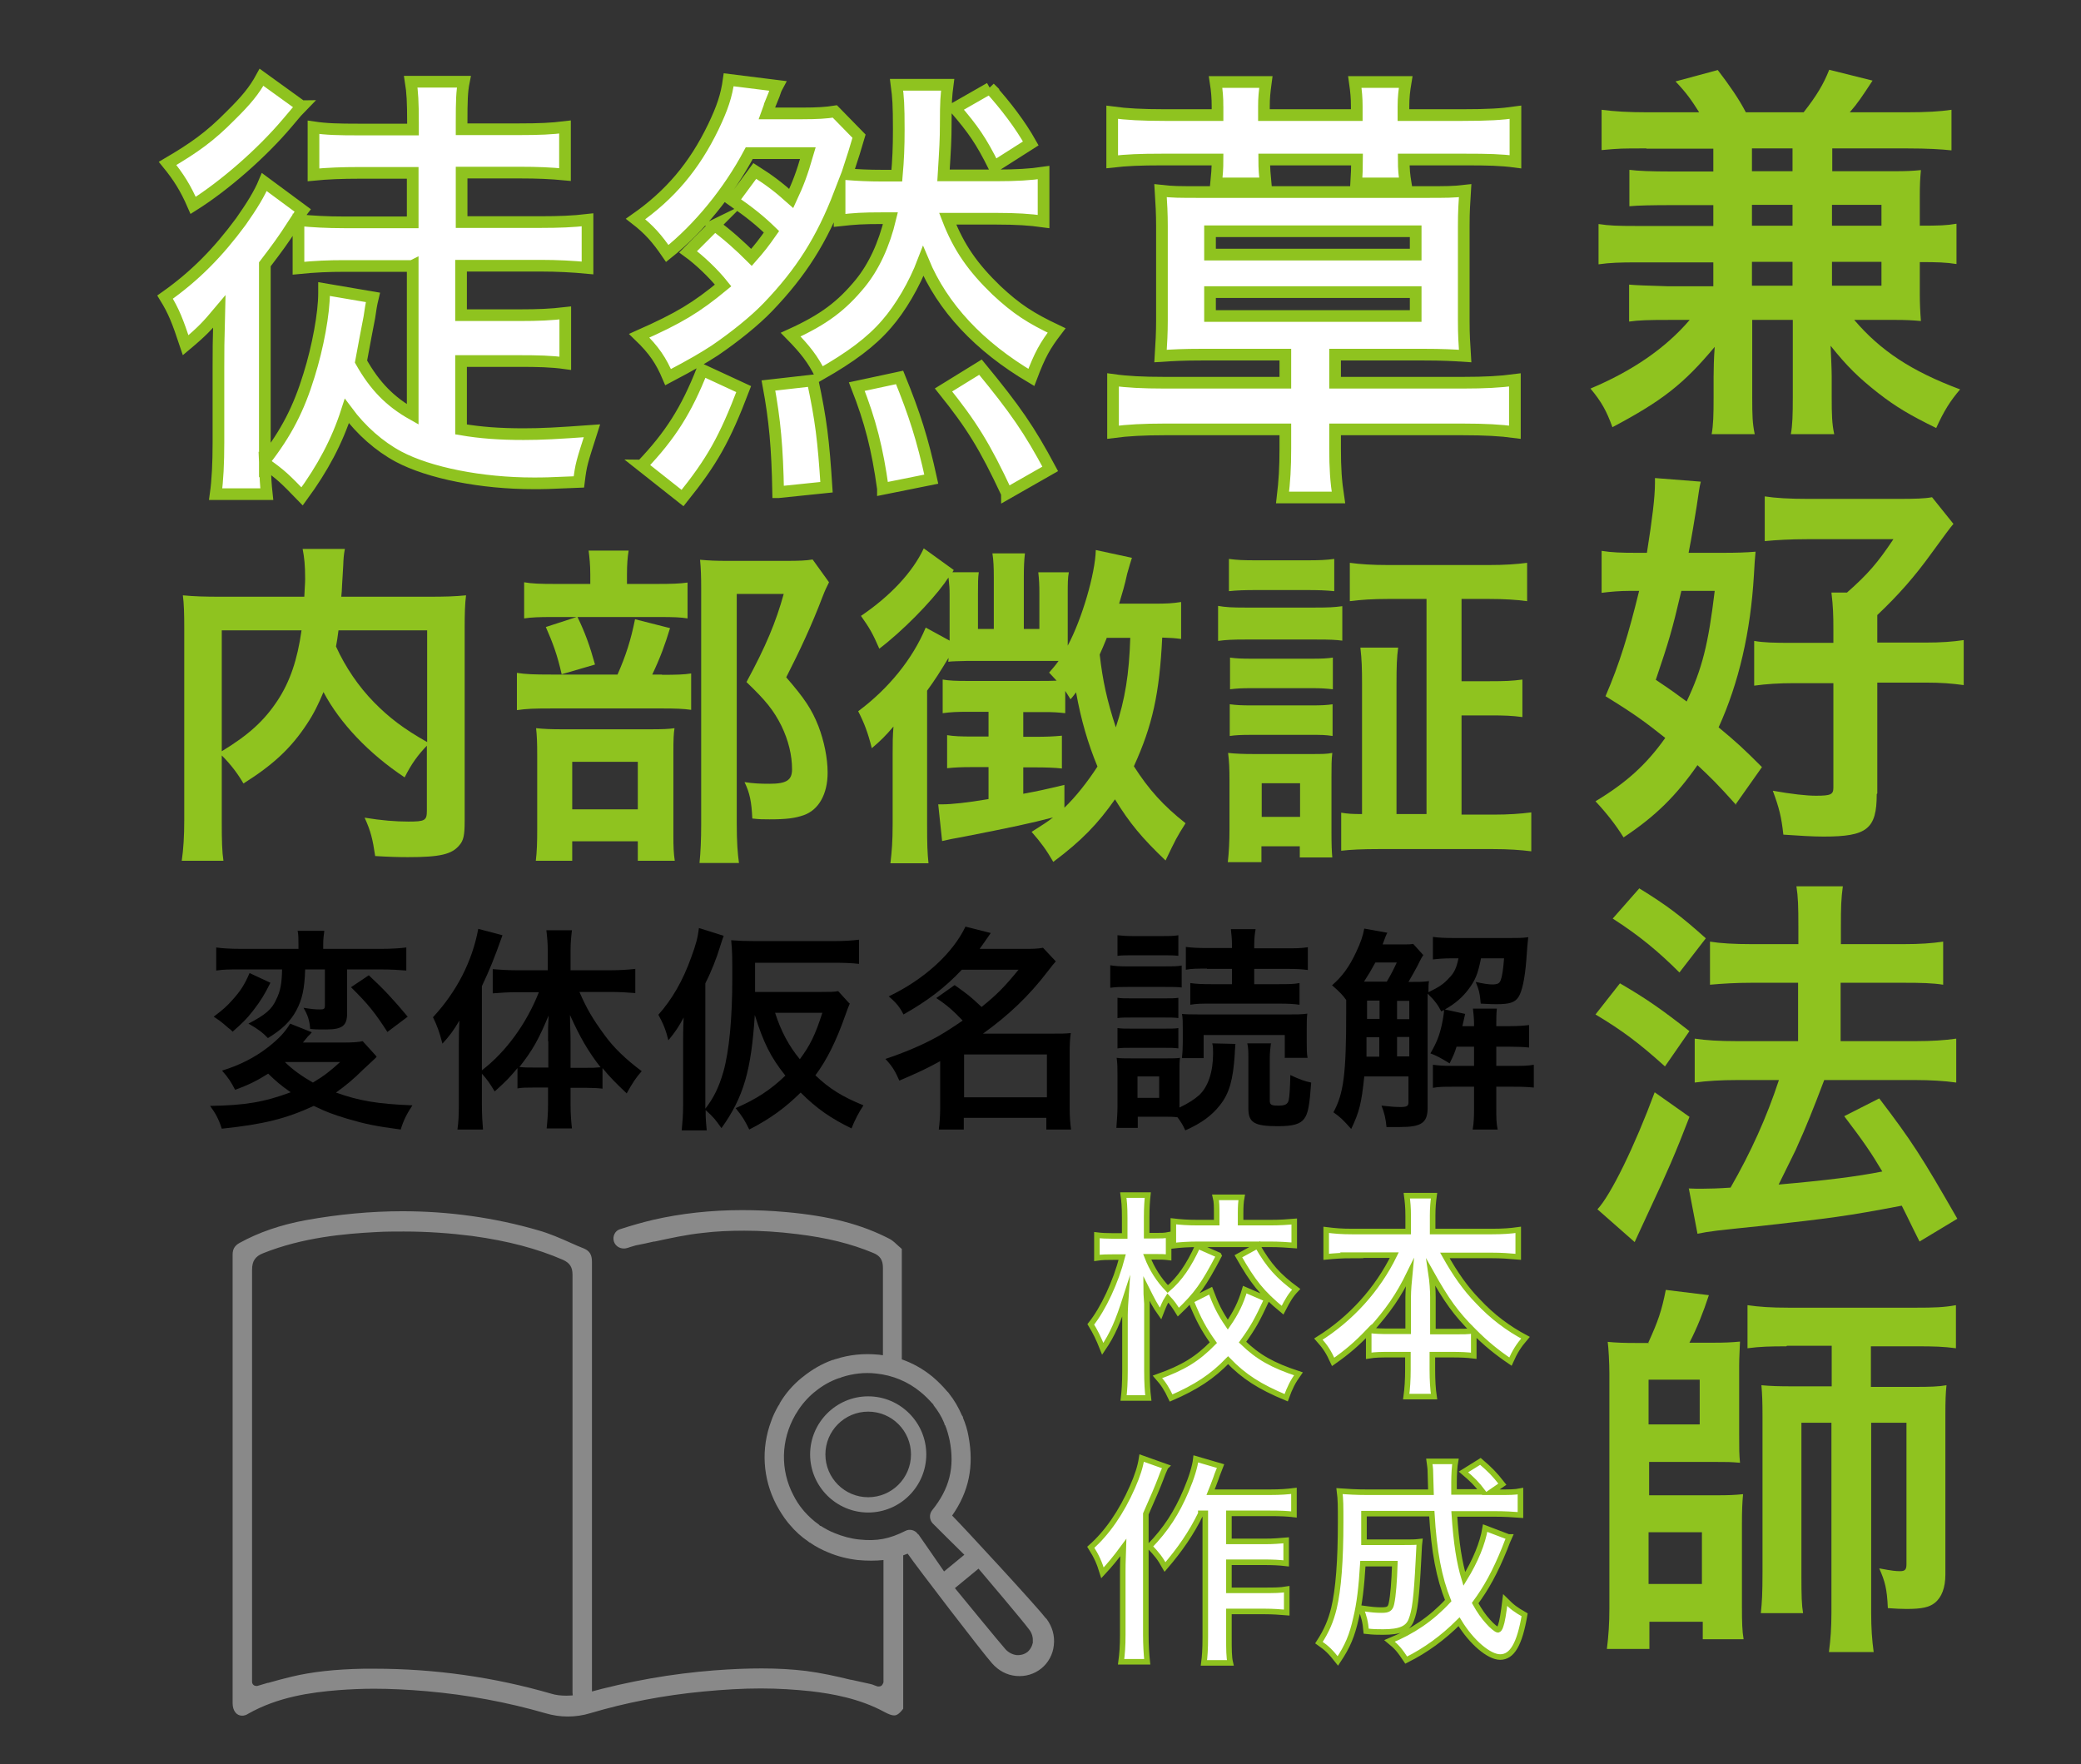
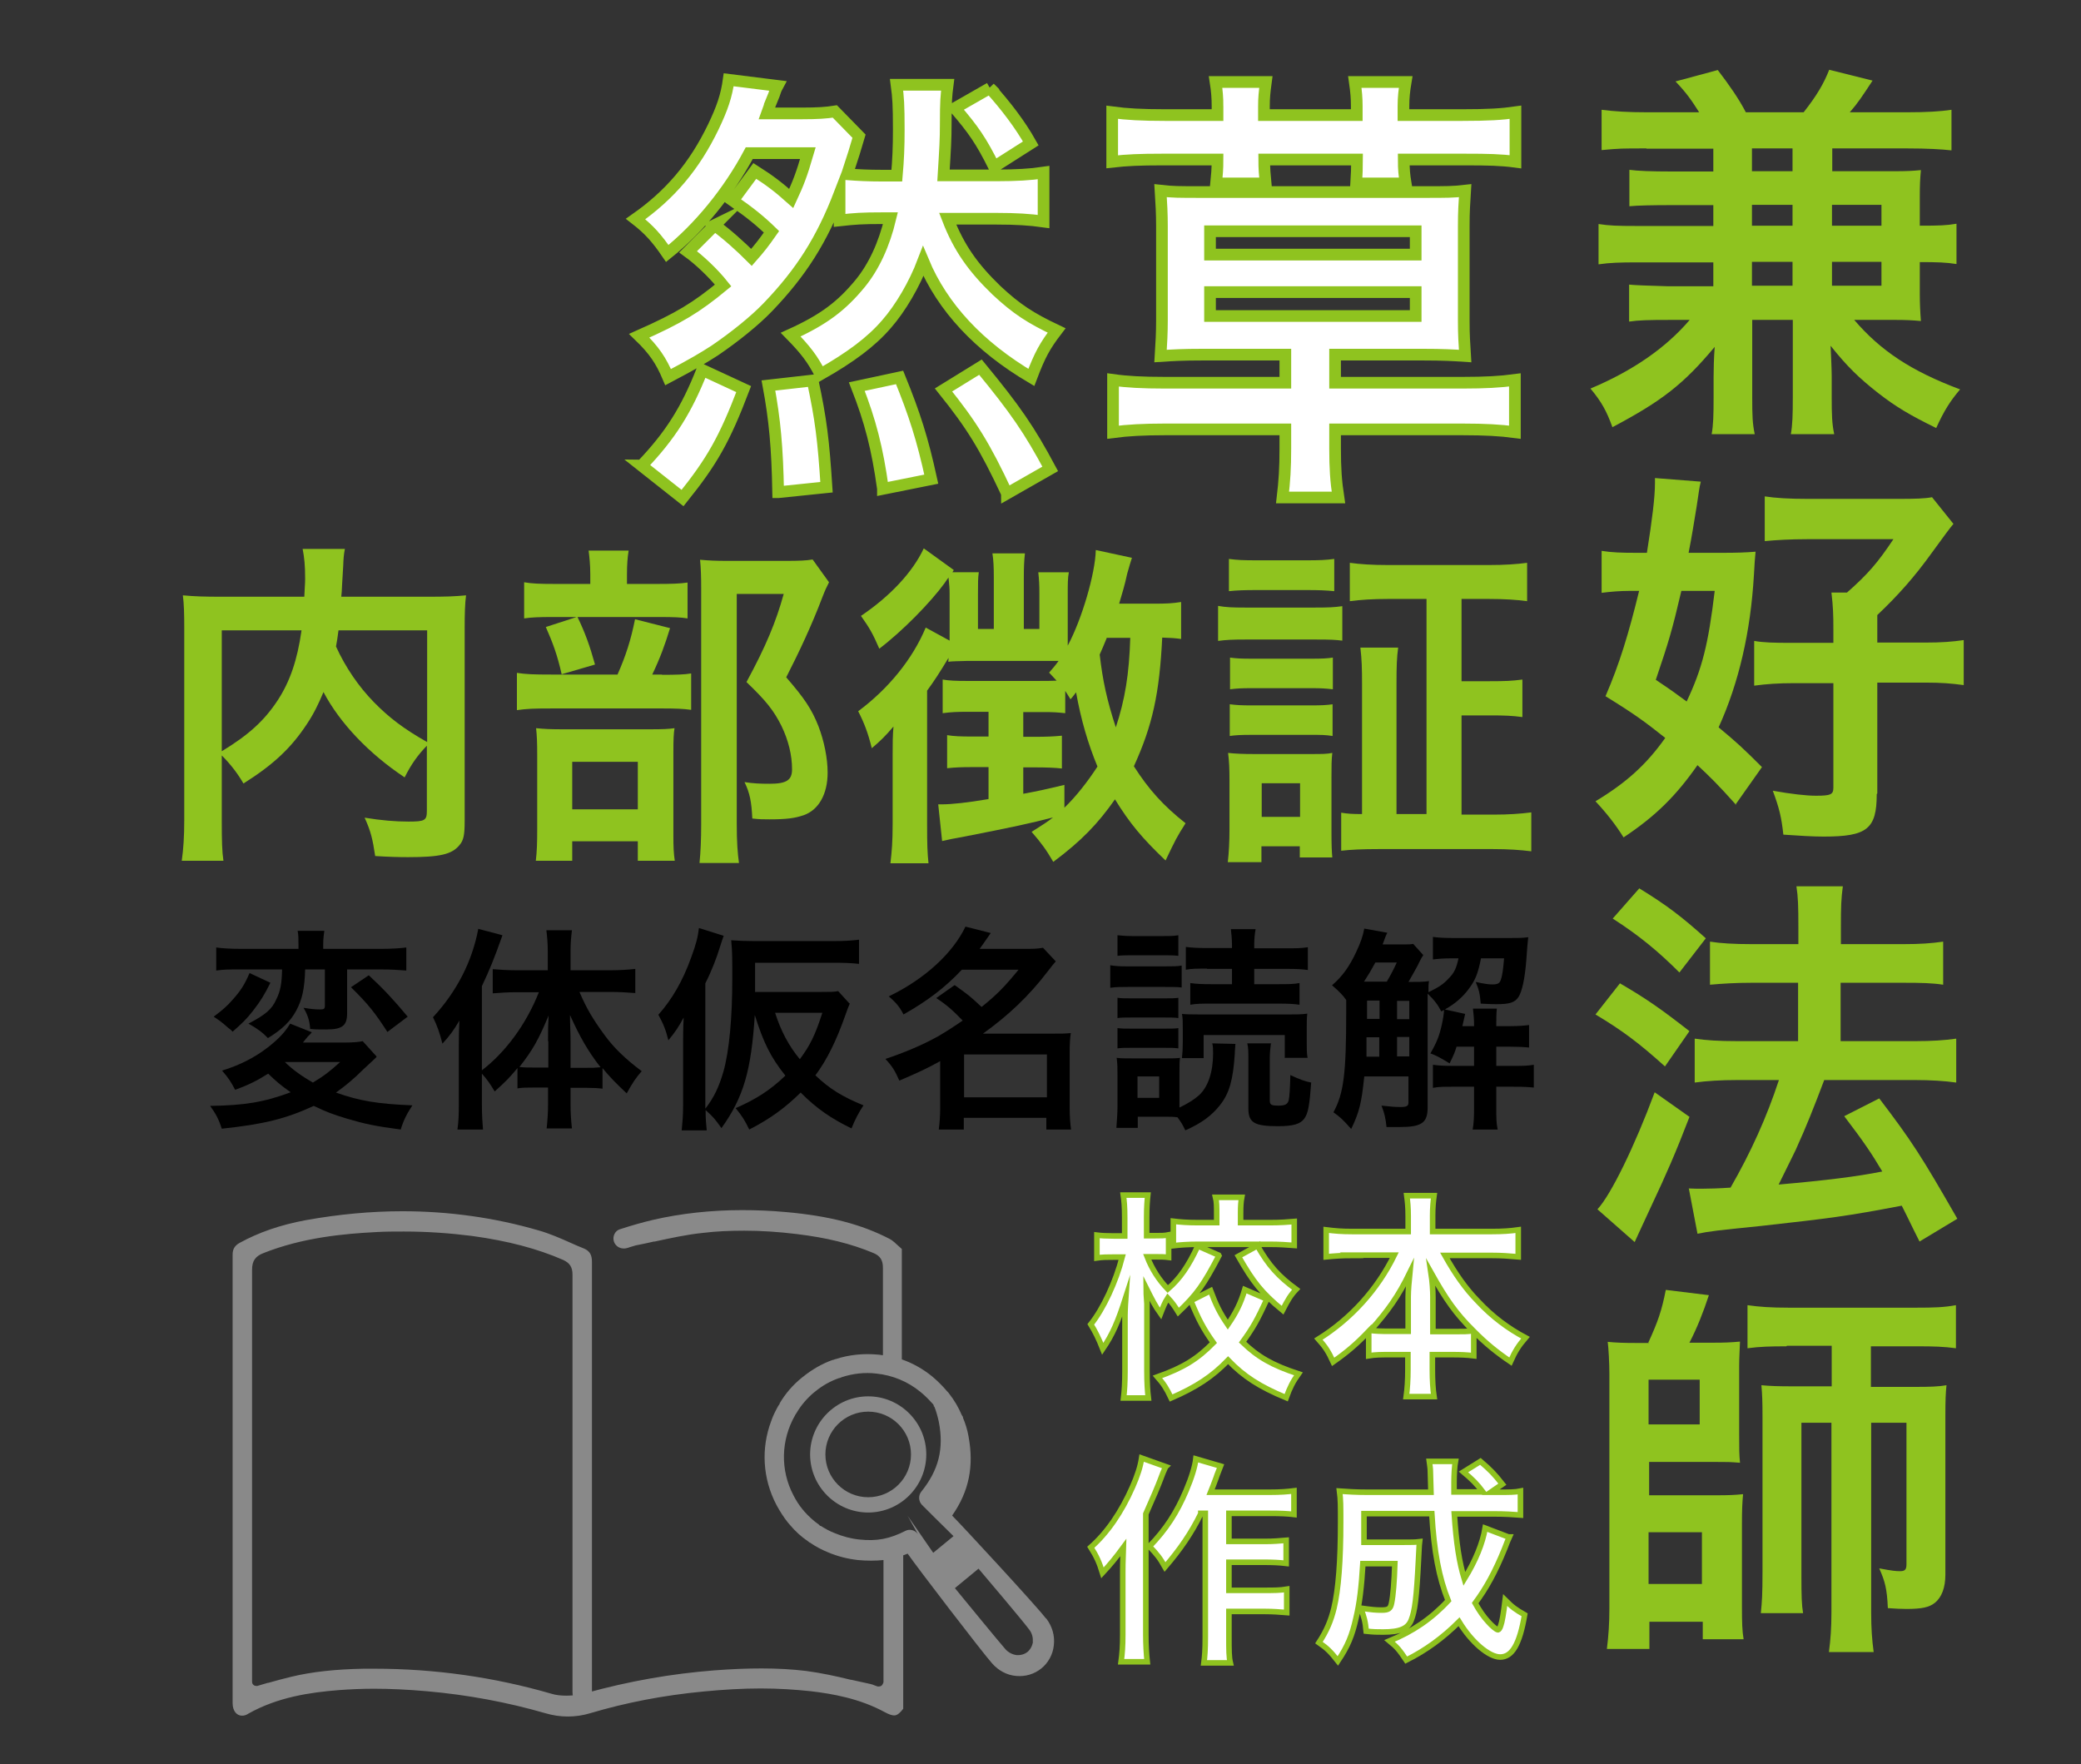
<svg xmlns="http://www.w3.org/2000/svg" id="uuid-560fde40-c9b8-43d7-a198-7babb17f34f7" data-name="レイヤー 2" width="74.88" height="63.48" viewBox="0 0 74.88 63.48">
  <rect x="0" y="0" width="74.88" height="63.48" fill="#333333" stroke="none" />
  <defs>
    <style>
      .uuid-0d3a531b-ce2a-4780-9764-bc43d8c58ce4 {
        fill: none;
      }

      .uuid-0d3a531b-ce2a-4780-9764-bc43d8c58ce4, .uuid-36b0249d-142c-4e61-bfb6-178c50e529c2, .uuid-e5a9aa0e-2056-49a0-8d49-12497fb8ff90, .uuid-97f6ce06-9083-42ca-9e9d-180331e63fd2 {
        stroke-width: 0px;
      }

      .uuid-5cbb8419-359a-4b4b-8e2d-fa3a8423d443 {
        stroke-width: .42px;
      }

      .uuid-5cbb8419-359a-4b4b-8e2d-fa3a8423d443, .uuid-6c4756ff-669c-48a9-a5ab-5b8597d80c35 {
        fill: #fff;
        stroke: #8fc31f;
        stroke-miterlimit: 10;
      }

      .uuid-6c4756ff-669c-48a9-a5ab-5b8597d80c35 {
        stroke-width: .2px;
      }

      .uuid-e5a9aa0e-2056-49a0-8d49-12497fb8ff90 {
        fill: #898989;
      }

      .uuid-97f6ce06-9083-42ca-9e9d-180331e63fd2 {
        fill: #8fc31f;
      }
    </style>
  </defs>
  <g id="uuid-1cd91a17-2572-4bea-ac31-29aea94ce2e4" data-name="OBJECTS">
    <g>
      <g>
        <path class="uuid-36b0249d-142c-4e61-bfb6-178c50e529c2" d="m13.55,38.03q-.11.11-.47.44c-.34.34-.64.59-.99.84.84.3,1.5.41,2.75.46-.2.3-.33.56-.42.87-.91-.12-1.29-.2-1.93-.39-.5-.15-.74-.24-1.2-.46-1,.46-1.79.66-3.31.82-.11-.35-.23-.56-.42-.82,1.24-.02,1.93-.13,2.9-.49-.37-.26-.53-.4-.81-.67-.4.25-.69.4-1.19.58-.14-.27-.24-.43-.47-.69.62-.19,1.16-.46,1.64-.83.4-.31.63-.56.81-.86l.78.31q-.05.07-.15.16s-.04.06-.09.11l-.08.1h1.47c.35,0,.56-.02.68-.05l.49.54Zm-3.82-2.67c-.22.44-.35.65-.62,1-.24.31-.39.45-.74.76-.06-.07-.12-.11-.16-.14q-.19-.17-.3-.25l-.13-.09s-.06-.04-.09-.06c.33-.25.48-.38.68-.61.28-.31.43-.54.61-.96l.75.35Zm-1.09-.48c-.4,0-.59,0-.86.04v-.83c.22.03.49.05.92.05h2.04v-.15c0-.2,0-.35-.03-.5h.96c-.02.15-.04.29-.04.49v.16h2.06c.4,0,.69-.02.93-.05v.83c-.25-.02-.54-.04-.91-.04h-1.22v1.58c0,.44-.17.58-.75.58-.32,0-.4,0-.58-.02-.02-.3-.09-.51-.24-.76.25.04.4.06.59.06.15,0,.18-.02.18-.15v-1.29h-.71c-.02.7-.11,1.09-.32,1.48-.21.39-.51.68-1.02.99-.18-.19-.36-.33-.7-.52.61-.32.84-.51,1-.87.15-.3.2-.57.21-1.08h-1.52Zm1.61,3.33c.26.26.59.5,1.01.74.4-.24.62-.41.98-.74h-1.99Zm3.02-3.12c.53.49.91.9,1.4,1.49l-.73.55c-.44-.68-.68-.99-1.31-1.61l.64-.43Z" />
        <path class="uuid-36b0249d-142c-4e61-bfb6-178c50e529c2" d="m17.34,39.74c0,.4.02.66.04.9h-.92c.04-.28.05-.52.05-.91v-2.14q0-.45.02-.87c-.21.36-.36.56-.61.83-.1-.39-.19-.65-.34-.95.86-.93,1.41-2.01,1.63-3.18l.87.23c-.3.85-.47,1.26-.74,1.83v3.03c.86-.66,1.6-1.67,2.05-2.81h-.83c-.27,0-.57.02-.83.04v-.87c.23.02.55.04.85.04h1.13v-.7c0-.27-.02-.49-.05-.74h.92c-.03.25-.05.46-.05.74v.7h1.44c.33,0,.65-.02.89-.05v.87c-.27-.02-.57-.04-.87-.04h-1.14c.26.6.47.96.91,1.56.32.44.74.85,1.33,1.29-.21.24-.33.42-.54.8-.4-.38-.61-.59-.87-.91v.74c-.15-.02-.33-.03-.57-.03h-.58v.62c0,.3.02.57.05.84h-.91c.03-.28.05-.57.05-.85v-.62h-.54c-.22,0-.4,0-.56.03v-.73c-.3.36-.43.49-.82.84-.18-.3-.28-.44-.46-.64v1.06Zm2.38-2.27c0-.42,0-.57.02-.93-.36.86-.57,1.24-1.05,1.85.19.02.29.02.52.02h.52v-.95Zm1.37.95c.23,0,.32,0,.52-.02-.45-.57-.76-1.12-1.1-1.88,0,.35.02.63.02.93v.97h.57Z" />
        <path class="uuid-36b0249d-142c-4e61-bfb6-178c50e529c2" d="m30.58,36.1c-.07.17-.09.22-.16.42-.33.94-.67,1.62-1.08,2.17.5.48.97.77,1.73,1.08-.16.24-.32.54-.43.83-.74-.36-1.25-.71-1.83-1.29-.56.55-1.09.94-1.85,1.33-.15-.31-.25-.48-.49-.77.74-.32,1.26-.66,1.79-1.17-.53-.66-.79-1.19-1.1-2.18-.13,2-.4,2.95-1.2,4.07-.22-.31-.28-.39-.57-.65,0,.39.02.47.04.73h-.9c.03-.32.05-.54.05-.91v-2.28c0-.16,0-.45.02-.87-.19.35-.28.49-.55.82-.09-.37-.18-.59-.36-.92.49-.55.88-1.22,1.18-2.06.17-.46.24-.72.28-1.06l.89.28c-.05.14-.07.2-.13.39-.12.4-.32.91-.53,1.32v4.51c.31-.4.49-.78.65-1.33.21-.75.32-1.93.32-3.36,0-.77,0-.96-.04-1.37.28.02.49.03.84.03h2.85c.4,0,.67-.02.91-.05v.87c-.27-.03-.53-.04-.89-.04h-2.85v1.05s2.37,0,2.37,0c.31,0,.49,0,.62-.03l.4.44Zm-2.69.34c.21.66.5,1.2.89,1.67.37-.5.55-.86.81-1.67h-1.7Z" />
        <path class="uuid-36b0249d-142c-4e61-bfb6-178c50e529c2" d="m34.36,35.45c.5.36.51.36.96.78.56-.45.83-.73,1.33-1.34h-2.04c-.61.65-1.25,1.13-2.1,1.61-.13-.26-.26-.42-.53-.65,1.29-.62,2.3-1.55,2.76-2.51l.91.23c-.19.28-.26.37-.4.57h1.59c.31,0,.48,0,.69-.04l.46.49c-.1.11-.1.12-.29.36-.68.89-1.41,1.58-2.33,2.24h2.51c.32,0,.45,0,.65-.02-.03.2-.04.41-.04.7v2c0,.3.02.56.05.77h-.89v-.42h-2.97v.42h-.9c.03-.23.05-.49.05-.77v-1.69c-.49.27-.79.41-1.47.7-.15-.34-.24-.5-.5-.78.66-.22,1.31-.49,1.87-.8.23-.13.53-.32.91-.58-.35-.36-.53-.53-.95-.81l.65-.46Zm.33,4.03h2.98v-1.54h-2.98v1.54Z" />
        <path class="uuid-36b0249d-142c-4e61-bfb6-178c50e529c2" d="m39.95,34.73c.19.03.32.04.62.04h1.33c.31,0,.46,0,.62-.03v.79c-.16-.02-.28-.02-.59-.02h-1.36c-.27,0-.4,0-.62.03v-.81Zm4.5,2.84c0,.11-.02.24-.02.36-.06.91-.19,1.4-.53,1.83-.29.37-.66.65-1.25.91-.1-.22-.15-.29-.28-.47-.15-.02-.27-.02-.37-.02h-1.06v.4h-.77c.02-.28.04-.53.04-.76v-1.15c0-.23,0-.4-.03-.61.16.02.22.02.53.02h1.29c.22,0,.33,0,.46-.02-.02.15-.02.22-.02.56v1.23c.31-.15.53-.29.7-.44.33-.3.51-.84.51-1.51,0-.14,0-.25-.03-.36l.85.02Zm-4.24-3.92c.19.02.32.03.62.03h.95c.29,0,.44,0,.62-.03v.74c-.18-.02-.34-.02-.62-.02h-.95c-.27,0-.44,0-.62.02v-.74Zm0,2.25c.15.02.25.02.49.02h1.22c.24,0,.35,0,.48-.02v.73c-.13-.02-.25-.02-.48-.02h-1.22c-.24,0-.36,0-.49.02v-.73Zm0,1.09c.16.02.23.02.49.02h1.22c.25,0,.36,0,.48-.02v.73c-.15-.02-.25-.02-.49-.02h-1.21c-.23,0-.34,0-.49.02v-.73Zm.72,2.51h.78v-.77h-.78v.77Zm5.3-1.43v-.83h-2.92v.83h-.78c.02-.19.03-.36.03-.57v-.46c0-.27,0-.41-.03-.56q.12.02.7.02h3.06c.36,0,.54,0,.75-.03-.02.15-.02.32-.02.55v.49c0,.23,0,.4.03.55h-.83Zm-2.8-3.22c-.33,0-.56,0-.76.04v-.82c.24.03.42.04.82.04h.84v-.1c0-.23-.02-.4-.04-.58h.89c-.03.16-.05.35-.05.59v.1h1.1c.4,0,.59,0,.83-.04v.82c-.23-.03-.41-.04-.76-.04h-1.17v.55h.89c.32,0,.53,0,.74-.04v.78c-.21-.03-.4-.04-.74-.04h-2.45c-.34,0-.51,0-.74.04v-.78c.21.03.41.04.74.04h.76v-.55h-.9Zm2.3,2.7c-.02.16-.04.32-.04.55v1.49c0,.16.05.19.32.19.23,0,.32-.05.36-.19.03-.12.05-.45.06-.91.32.15.53.23.75.27-.06.83-.11,1.11-.25,1.3-.14.19-.39.27-.95.27-.85,0-1.06-.13-1.06-.64v-1.79c0-.23,0-.4-.04-.55h.87Z" />
        <path class="uuid-36b0249d-142c-4e61-bfb6-178c50e529c2" d="m51.24,34.32c-.07.11-.1.15-.24.44-.07.13-.22.4-.32.57.35,0,.53,0,.74-.03-.02.11-.02.19-.02.4.39-.19.55-.3.74-.51.19-.19.27-.37.34-.71h-.22c-.32,0-.53.02-.7.04v-.81c.23.03.44.04.82.04h1.91c.3,0,.5,0,.7-.03-.02.17-.04.39-.07.83-.05.65-.15,1.12-.28,1.32-.13.2-.32.26-.79.26-.14,0-.15,0-.57-.02-.03-.36-.06-.49-.18-.78.27.06.46.09.59.09.2,0,.27-.04.31-.16.06-.16.09-.41.12-.78h-.83c-.11.55-.2.78-.44,1.1-.22.3-.5.54-.86.74l.73.16-.1.44h.42v-.06c0-.22-.02-.39-.04-.57h.86c-.02.19-.02.37-.02.57v.06h.49c.34,0,.53-.02.69-.04v.81c-.19-.02-.4-.03-.69-.03h-.49v.69h.61c.35,0,.51,0,.74-.04v.82c-.21-.02-.37-.03-.73-.03h-.62v.78c0,.34,0,.53.05.76h-.9c.04-.23.05-.43.05-.76v-.78h-.78c-.32,0-.48,0-.7.04v-.83c.23.03.39.04.71.04h.77v-.69h-.63c-.06.2-.11.32-.25.6-.34-.21-.48-.28-.69-.36.23-.4.32-.63.41-1.03.04-.18.08-.44.08-.51v-.02l-.1.05c-.11-.22-.24-.4-.49-.64v4.1c0,.55-.22.7-1,.7-.07,0-.2,0-.48,0-.03-.3-.07-.49-.18-.77.35.04.51.05.69.05.22,0,.28-.04.28-.16v-.94h-1.59c-.1.97-.18,1.28-.47,1.89-.31-.35-.4-.43-.64-.6.37-.68.46-1.38.46-3.61v-.43c-.12-.17-.23-.29-.51-.53.36-.31.62-.66.87-1.2.16-.34.24-.57.29-.84l.83.15q-.05.08-.17.42h.7c.21,0,.3,0,.4-.02l.36.4Zm-1.34,1c.17-.29.24-.43.36-.69h-.77c-.14.26-.26.46-.41.69h.82Zm-.27,2.7v-.7h-.46c0,.13,0,.24,0,.3,0,.23,0,.28,0,.4h.48Zm-.44-2.01v.46s0,.19,0,.19h.45v-.66h-.44Zm1.52,0h-.44v.66h.44v-.66Zm0,1.3h-.44v.7h.44v-.7Z" />
      </g>
      <rect class="uuid-0d3a531b-ce2a-4780-9764-bc43d8c58ce4" width="74.88" height="63.48" />
      <g>
        <path class="uuid-6c4756ff-669c-48a9-a5ab-5b8597d80c35" d="m43.86,45.18c-.55,1.05-.79,1.39-1.46,2.03-.13-.21-.21-.33-.38-.51-.11.17-.17.33-.26.56-.2-.28-.3-.48-.52-.92q0,.16.03.57s0,.43,0,.52v1.9c0,.42.02.72.05.97h-.89c.03-.25.05-.55.05-.97v-1.6c0-.21,0-.35,0-.41,0,0,0-.21.03-.64-.28.87-.47,1.32-.83,1.85-.15-.38-.27-.62-.43-.88.45-.56.9-1.53,1.13-2.42h-.3c-.24,0-.41,0-.61.03v-.82c.16.02.35.03.61.03h.39v-.65c0-.42-.02-.6-.05-.82h.88c-.02.2-.04.43-.04.81v.65h.31c.21,0,.33,0,.48-.03v.81c-.16-.02-.29-.02-.46-.02h-.31c.17.44.42.83.74,1.16.43-.37.75-.83,1.08-1.55l.75.33Zm1.73,1.56c-.36.77-.49,1.01-.88,1.55.56.54,1.07.83,2.01,1.14-.2.28-.31.5-.44.86-.96-.4-1.52-.76-2.09-1.35-.57.59-1.15.97-2.05,1.36-.16-.34-.27-.51-.49-.76.93-.33,1.43-.64,2.01-1.23-.35-.49-.53-.83-.81-1.51l.71-.36c.19.51.34.81.62,1.22.29-.42.47-.78.61-1.26l.79.34Zm-1.81-3.07c0-.25,0-.43-.04-.59h.94c-.03.16-.04.33-.04.57v.34h1.06c.35,0,.65-.02.87-.04v.86c-.26-.02-.53-.04-.87-.04h-2.6c-.34,0-.63.02-.88.05v-.88c.26.03.5.05.88.05h.68v-.33Zm1.47,1.16c.4.7.75,1.09,1.39,1.56-.2.21-.3.38-.49.75-.75-.62-1.06-1.01-1.59-1.94l.69-.38Z" />
        <path class="uuid-6c4756ff-669c-48a9-a5ab-5b8597d80c35" d="m48.65,45.17c-.33,0-.63.02-.93.05v-.97c.32.04.56.06.93.06h2.02v-.56c0-.31-.02-.5-.05-.73h.98c-.03.22-.05.43-.05.72v.57h2.13c.39,0,.67-.02.95-.06v.97c-.34-.03-.6-.05-.95-.05h-1.69c.37.66.74,1.19,1.18,1.64.53.57,1.1.99,1.72,1.32-.25.29-.38.5-.54.86-.5-.34-.87-.64-1.32-1.09v.88c-.24-.03-.46-.04-.79-.04h-.7v.54c0,.38.02.7.06.97h-1c.04-.29.06-.61.06-.98v-.53h-.62c-.33,0-.55,0-.79.04v-.88c-.45.47-.78.75-1.28,1.1-.16-.35-.27-.53-.53-.82,1.17-.73,2.13-1.79,2.73-3.02h-1.54Zm2.02,1.5c0-.24.03-.57.06-.88-.41.84-.79,1.38-1.42,2.08.19.02.33.03.7.03h.66v-1.24Zm1.64,1.24c.37,0,.5,0,.7-.03-.62-.62-.96-1.09-1.52-2.09.05.33.07.65.07.88v1.24h.75Z" />
        <path class="uuid-6c4756ff-669c-48a9-a5ab-5b8597d80c35" d="m41.94,52.78c-.09.2-.11.25-.18.44q-.13.35-.53,1.25v4.35c0,.36.02.69.05.97h-.94c.04-.3.06-.56.06-.97v-2.24c0-.2,0-.31.02-.9-.28.38-.48.62-.75.91-.11-.36-.21-.59-.42-.92.59-.52,1.1-1.26,1.5-2.17.18-.41.28-.72.33-1.04l.87.31Zm1.27,1.68c-.34.7-.75,1.29-1.29,1.92-.18-.32-.29-.46-.56-.74.6-.62.98-1.21,1.32-2.01.2-.47.32-.87.35-1.14l.89.26c-.07.19-.11.26-.16.42q-.11.3-.2.52h2.14c.38,0,.62-.02.86-.05v.85c-.23-.03-.5-.04-.85-.04h-1.49v1.01h1.28c.33,0,.54-.02.78-.04v.83c-.25-.03-.5-.04-.79-.04h-1.27v1.01h1.29c.33,0,.55,0,.79-.04v.84c-.26-.02-.48-.04-.79-.04h-1.29v.91c0,.47,0,.73.05.94h-.95c.03-.23.05-.47.05-.94v-4.44h-.16Z" />
        <path class="uuid-6c4756ff-669c-48a9-a5ab-5b8597d80c35" d="m54.31,55.3q-.06.13-.17.42c-.34.84-.66,1.42-1.06,1.96.15.27.31.5.47.67.13.15.3.29.35.29.03,0,.07-.05.1-.15q.07-.18.16-.92c.26.26.37.34.7.53-.18,1.06-.45,1.52-.88,1.52-.4,0-1.03-.53-1.48-1.27-.58.58-1.2,1.03-1.9,1.38-.24-.36-.33-.47-.6-.69.83-.34,1.51-.8,2.11-1.45-.33-.82-.51-1.76-.59-3.13h-2.44q0,.78,0,1.03h1.44c.29,0,.39,0,.56-.02-.02.16-.02.34-.04.66-.07,1.38-.13,1.83-.26,2.16-.12.31-.41.43-1.01.43-.21,0-.34,0-.61-.03-.03-.34-.08-.53-.2-.83.43.06.54.07.76.07.24,0,.31-.05.35-.24.06-.28.1-.79.12-1.43h-1.15c-.05.83-.12,1.44-.25,1.97-.14.62-.29.99-.65,1.53-.25-.32-.39-.46-.68-.66.28-.43.43-.79.54-1.24.16-.67.24-1.7.24-3.1,0-.59,0-.8-.04-1.11.28.02.6.04,1.01.04h2.28l-.02-.69c0-.19-.02-.26-.04-.42h.94c-.03.16-.05.48-.05.74v.36h1.04c-.22-.29-.38-.45-.7-.72l.61-.38c.36.31.49.44.79.82l-.42.29h.24c.43,0,.63,0,.83-.04v.86c-.26-.02-.56-.04-.96-.04h-1.42c.07,1.06.18,1.75.36,2.34.4-.65.66-1.28.75-1.83l.84.32Z" />
      </g>
      <g>
-         <path class="uuid-5cbb8419-359a-4b4b-8e2d-fa3a8423d443" d="m14.83,9.57h-2.45c-.55,0-1.04.02-1.64.08v-1.73c.49.05,1.02.08,1.66.08h2.45v-1.78h-1.93c-.6,0-1.14.02-1.64.07v-1.71c.47.07.91.08,1.63.08h1.95v-.24c0-.75-.02-1.11-.08-1.48h1.91c-.07.35-.08.7-.08,1.44v.27h2.06c.75,0,1.17-.02,1.66-.08v1.71c-.52-.05-.99-.07-1.61-.07h-2.11v1.78h2.85c.65,0,1.17-.02,1.68-.08v1.73c-.52-.05-1.09-.08-1.68-.08h-2.87v1.78h2.11c.67,0,1.12-.02,1.64-.08v1.81c-.5-.07-1.01-.08-1.64-.08h-2.11v2.46c.7.12,1.39.17,2.25.17.65,0,1.22-.03,2.46-.12-.37,1.16-.39,1.19-.47,1.84-1.14.05-1.26.05-1.64.05-1.86,0-3.74-.37-4.85-.96-.69-.37-1.34-.94-1.86-1.64-.35,1.09-.87,2.06-1.61,3.07-.62-.64-.75-.77-1.34-1.19.02.54.03.74.07,1.11h-1.84c.07-.5.1-1.11.1-1.86v-2.73c0-.64,0-.79.03-1.98-.42.5-.6.7-1.21,1.21-.29-.87-.42-1.21-.74-1.73,1.09-.77,1.91-1.61,2.73-2.72.4-.57.67-1.01.84-1.42l1.38,1.02c-.1.13-.15.22-.37.55-.32.5-.54.8-.99,1.39v7.06c.77-.99,1.22-1.86,1.59-3.07.32-1.02.54-2.23.54-2.95v-.15l1.76.3c-.07.29-.08.39-.13.72-.12.6-.12.64-.3,1.59.49.87,1.04,1.44,1.86,1.9v-5.35Zm-3.97-5.75q-.12.12-.52.6c-.92,1.09-2.26,2.26-3.39,2.97-.27-.62-.52-1.02-.92-1.51.97-.57,1.53-.97,2.26-1.71.55-.54.86-.91,1.12-1.39l1.44,1.04Z" />
        <path class="uuid-5cbb8419-359a-4b4b-8e2d-fa3a8423d443" d="m25.71,8.1c.45.33.91.74,1.33,1.16.3-.34.44-.52.72-.92-.4-.39-.77-.69-1.39-1.12l.79-1.07c.52.33.84.57,1.31.99.25-.54.37-.84.6-1.63h-2.11c-.74,1.39-1.81,2.7-2.95,3.61-.37-.54-.65-.86-1.14-1.24,1.24-.87,2.11-1.89,2.8-3.32.32-.67.47-1.11.55-1.69l1.76.22c-.07.13-.08.17-.13.32q-.05.13-.15.37s0,.03-.1.3h1.28c.52,0,.85-.02,1.16-.07l.87.89q-.08.27-.18.6c-.05.15-.17.52-.25.77.4.03.74.05,1.29.05h.5c.05-.57.07-1.02.07-1.66,0-.89-.02-1.16-.08-1.61h1.84c-.05.39-.07.57-.07,1.42,0,.55-.02.86-.08,1.84h1.91c.7,0,1.22-.03,1.69-.1v1.76c-.5-.07-.99-.1-1.69-.1h-1.76c.4,1.04.91,1.76,1.76,2.58.72.67,1.21.99,2.16,1.44-.42.55-.6.87-.91,1.69-1.88-1.11-3.2-2.52-3.89-4.18-.32.84-.82,1.69-1.32,2.26-.55.64-1.29,1.19-2.38,1.81-.27-.54-.54-.89-1.07-1.43,1.21-.55,1.84-1.04,2.5-1.84.49-.6.86-1.39,1.09-2.35h-.27c-.77,0-1.01.02-1.56.08v-.96c-.64,1.66-1.38,2.83-2.58,4.08-.47.49-1.19,1.07-1.91,1.56-.42.27-.75.47-1.68.96-.25-.59-.5-.97-1.04-1.49,1.44-.64,2.05-1.01,3.02-1.81-.35-.44-.86-.92-1.26-1.21l.97-.97Zm-2.62,8.65c1.04-1.09,1.61-2,2.18-3.44l1.49.69c-.69,1.81-1.14,2.6-2.2,3.92l-1.48-1.17Zm4.91.96c-.03-1.61-.12-2.6-.35-3.84l1.59-.18c.3,1.41.39,2.13.5,3.84l-1.74.18Zm3.77-.13c-.2-1.44-.45-2.42-.94-3.67l1.54-.33c.54,1.33.82,2.2,1.14,3.66l-1.74.35Zm4.46.17c-.8-1.71-1.27-2.46-2.28-3.72l1.33-.82c1.26,1.53,1.76,2.26,2.51,3.66l-1.56.89Zm-.62-14.59c.59.65,1.11,1.34,1.48,2l-1.32.84c-.47-.94-.74-1.33-1.41-2.11l1.26-.72Z" />
        <path class="uuid-5cbb8419-359a-4b4b-8e2d-fa3a8423d443" d="m43.81,3.82c0-.29-.02-.55-.07-.87h1.81c-.05.37-.07.57-.07.87v.32h3.34v-.32c0-.29-.02-.52-.07-.87h1.83c-.05.3-.08.55-.08.87v.32h2.13c.91,0,1.41-.03,1.9-.1v1.78c-.52-.07-1.01-.08-1.79-.08h-2.23c0,.37.02.55.07.86h-1.78c.02-.32.03-.57.03-.86h-3.34c0,.34.02.54.05.86h-1.78c.03-.3.05-.52.05-.86h-2c-.79,0-1.26.02-1.79.08v-1.78c.52.07,1.07.1,1.89.1h1.9v-.32Zm-.57,8.94c-.67,0-1.02.02-1.48.05.03-.47.05-.84.05-1.27v-3.41c0-.44-.02-.8-.05-1.27.44.05.64.05,1.48.05h8c.84,0,1.04,0,1.48-.05-.03.5-.05.72-.05,1.27v3.41c0,.55.02.77.05,1.27-.45-.03-.82-.05-1.49-.05h-3.19v1.01h4.61c.77,0,1.34-.03,1.86-.1v1.88c-.52-.07-1.09-.1-1.86-.1h-4.61v.69c0,.7.03,1.17.12,1.76h-2.01c.07-.59.1-1.06.1-1.76v-.69h-4.36c-.72,0-1.31.03-1.84.1v-1.88c.5.07,1.07.1,1.84.1h4.36v-1.01h-3Zm.3-3.6h7.4v-.84h-7.4v.84Zm0,2.21h7.4v-.86h-7.4v.86Z" />
      </g>
      <g>
        <path class="uuid-97f6ce06-9083-42ca-9e9d-180331e63fd2" d="m59.24,5.34c-.91,0-.95,0-1.61.06v-1.45c.47.06.95.09,1.64.09h1.87c-.28-.44-.45-.69-.85-1.11l1.52-.41c.42.55.75,1.02,1.01,1.52h2.08c.47-.6.72-1.02.92-1.53l1.56.39c-.38.58-.54.82-.82,1.14h2.05c.72,0,1.21-.03,1.61-.09v1.46c-.37-.04-.86-.07-1.59-.07h-2.7v.82h2.27c.38,0,.61-.01.92-.04-.03.32-.04.54-.04.95v1.05c.73,0,.96-.01,1.32-.07v1.45c-.37-.06-.7-.07-1.32-.07v1.17q0,.45.04.95c-.31-.03-.58-.04-.91-.04h-1.49c.95,1.11,2.05,1.84,3.81,2.5-.35.41-.58.77-.86,1.39-.96-.47-1.46-.77-2.09-1.26-.7-.55-1.12-.96-1.71-1.7.01.25.04.82.04,1.1v.75c0,.63.01.96.09,1.33h-1.56c.06-.34.07-.69.07-1.33v-2.78h-1.46v2.78c0,.67.01.95.09,1.33h-1.55c.06-.32.07-.69.07-1.33v-.73c0-.26.01-.69.04-1.08-1.12,1.34-1.89,1.94-3.68,2.89-.21-.58-.39-.91-.79-1.39,1.5-.63,2.7-1.45,3.57-2.47h-.73c-.76,0-1.1.01-1.45.06v-1.33q.29.03,1.42.06h1.61v-.86h-2.76c-.58,0-.96.01-1.37.07v-1.45c.39.06.67.07,1.37.07h2.76v-.75h-1.48c-.67,0-1.24.01-1.54.04v-1.31c.31.04.77.06,1.54.06h1.48v-.82h-2.4Zm3.8.82h1.46v-.82h-1.46v.82Zm1.46,1.21h-1.46v.75h1.46v-.75Zm-1.46,2.91h1.46v-.86h-1.46v.86Zm4.66-2.16v-.75h-1.78v.75h1.78Zm-1.78,2.16h1.78v-.86h-1.78v.86Z" />
        <path class="uuid-97f6ce06-9083-42ca-9e9d-180331e63fd2" d="m62.47,28.96c-.67-.75-.94-1.01-1.39-1.43-.77,1.1-1.5,1.83-2.66,2.6-.28-.45-.6-.86-1.01-1.3,1.11-.67,1.83-1.32,2.51-2.28-.73-.58-1.11-.86-2.15-1.5.51-1.18.83-2.24,1.21-3.79h-.34c-.35,0-.7.03-1.01.07v-1.51c.37.06.72.07,1.24.07h.39c.19-1.2.29-2,.29-2.51v-.18l1.65.13c-.06.23-.06.31-.15.89-.09.54-.17,1.07-.29,1.67h1.23c.48,0,.83-.01,1.18-.04q-.03.28-.06.85c-.12,2.03-.54,3.87-1.27,5.47.64.53.88.75,1.56,1.43l-.96,1.36Zm-1.97-7.7c-.34,1.45-.45,1.81-.92,3.2.57.38.73.5,1.11.78.56-1.18.78-2.06,1.01-3.98h-1.2Zm7.03,7.31c0,1.26-.35,1.53-1.91,1.53-.38,0-.88-.03-1.45-.07-.07-.64-.15-.96-.38-1.58.67.12,1.21.18,1.55.18.53,0,.63-.04.63-.29v-3.76h-1.42c-.55,0-.99.03-1.43.09v-1.61c.34.06.67.07,1.4.07h1.45v-.48c0-.54-.01-.82-.07-1.33h.56c.76-.67,1.11-1.08,1.67-1.92h-3.11c-.58,0-1.12.03-1.52.07v-1.61c.38.06.88.09,1.56.09h3.23c.63,0,.96-.01,1.23-.06l.77.96q-.12.13-.8,1.07c-.6.83-1.17,1.48-1.94,2.21v.99h1.72c.6,0,.98-.03,1.39-.09v1.62c-.44-.06-.8-.09-1.39-.09h-1.72v3.99Z" />
        <path class="uuid-97f6ce06-9083-42ca-9e9d-180331e63fd2" d="m58.29,35.38c.96.56,1.46.91,2.5,1.72l-.88,1.27c-.92-.83-1.53-1.29-2.5-1.87l.88-1.12Zm2.5,4.81c-.5,1.3-.82,2.03-1.37,3.2q-.23.5-.44.95-.1.22-.16.35l-1.34-1.18c.48-.51,1.34-2.27,2.06-4.21l1.26.89Zm-1.81-8.23c.98.6,1.52,1.01,2.4,1.8l-.95,1.23c-.76-.76-1.45-1.33-2.4-1.94l.95-1.08Zm1.78,10.8c.21.01.32.01.47.01.25,0,.63-.01,1.04-.04.73-1.27,1.3-2.53,1.74-3.87h-1.51c-.57,0-1.08.03-1.52.09v-1.58c.41.06.86.09,1.53.09h2.19v-2.1h-1.68c-.56,0-1.04.03-1.49.07v-1.55c.37.06.85.09,1.51.09h1.67v-.6c0-.77-.01-1.1-.07-1.48h1.67c-.06.45-.07.72-.07,1.48v.6h2.25c.61,0,1.01-.03,1.43-.09v1.55c-.38-.06-.79-.07-1.42-.07h-2.27v2.1h2.7c.58,0,1.04-.03,1.46-.09v1.58c-.42-.06-.94-.09-1.46-.09h-3.29q-.56,1.49-.95,2.34c-.04.12-.28.58-.69,1.42,1.71-.15,2.83-.29,3.73-.47-.39-.66-.67-1.07-1.37-1.99l1.26-.64c1.18,1.55,1.52,2.08,2.81,4.33l-1.36.82c-.31-.61-.39-.8-.64-1.29-1.99.38-2.56.45-5.07.73-1.58.16-1.84.19-2.28.28l-.31-1.62Z" />
        <path class="uuid-97f6ce06-9083-42ca-9e9d-180331e63fd2" d="m59.31,48.31c.35-.77.48-1.14.63-1.9l1.55.19c-.2.61-.42,1.17-.7,1.71h.88c.38,0,.63-.01.94-.04-.01.32-.03.57-.03.86v2.49c0,.54,0,.7.03,1.01-.37-.03-.42-.03-.89-.03h-2.38v1.2h2.4c.48,0,.69-.01.98-.04-.03.34-.04.6-.04,1.05v3.03c0,.53.01.85.06,1.14h-1.47v-.63h-1.92v.98h-1.53c.06-.48.09-.92.09-1.46v-8.45c0-.35-.03-.93-.06-1.14.29.03.6.04.99.04h.5Zm.01,2.94h1.84v-1.61h-1.84v1.61Zm0,5.74h1.92v-1.86h-1.92v1.86Zm4.96-8.55c-.58,0-.95.01-1.4.07v-1.55c.42.06.83.09,1.48.09h4.59c.63,0,.99-.01,1.43-.09v1.55c-.44-.06-.8-.07-1.39-.07h-1.67v1.46h1.61c.5,0,.83-.01,1.11-.06-.03.29-.04.54-.04,1.1v5.71c0,.47-.13.82-.38,1.02-.2.16-.47.22-1.02.22-.21,0-.38-.01-.67-.03-.03-.69-.1-.96-.31-1.43.48.09.6.1.75.1.18,0,.23-.06.23-.25v-5.09h-1.27v6.83c0,.57.03.98.09,1.42h-1.61c.06-.45.09-.88.09-1.42v-6.83h-1.08v5.51c0,.72.01,1.05.06,1.34h-1.52c.04-.41.06-.64.06-1.52v-5.52c0-.57-.01-.83-.04-1.16.34.03.58.04,1.17.04h1.36v-1.46h-1.61Z" />
      </g>
      <g>
        <path class="uuid-97f6ce06-9083-42ca-9e9d-180331e63fd2" d="m15.36,26.83c-.32.33-.56.66-.8,1.14-1.28-.85-2.33-1.95-2.92-3.07-.18.43-.35.78-.59,1.14-.57.87-1.21,1.47-2.29,2.15-.19-.33-.44-.67-.78-1.01v2.35c0,.73.01,1.11.06,1.44h-1.5c.06-.42.09-.87.09-1.47v-6.92c0-.49-.01-.86-.05-1.16.44.04.77.05,1.4.05h2.97c.01-.29.03-.47.03-.64,0-.51-.03-.76-.09-1.08h1.52c-.04.21-.05.33-.06.61q-.01.16-.04.67-.01.28-.03.44h3.1c.67,0,.96-.01,1.39-.05-.04.3-.05.67-.05,1.18v6.94c0,.51-.04.7-.19.87-.27.33-.7.43-1.85.43-.32,0-.7-.01-1.18-.04-.09-.61-.16-.9-.38-1.38.61.1,1.11.14,1.58.14.59,0,.66-.04.66-.39v-2.34Zm-7.38.2c.97-.59,1.53-1.1,2.01-1.83.44-.67.71-1.45.86-2.52h-2.87v4.35Zm4.2-4.35c-.04.3-.05.37-.09.58.34.75.82,1.45,1.37,2.01.53.54,1.06.95,1.91,1.43v-4.02h-3.19Z" />
        <path class="uuid-97f6ce06-9083-42ca-9e9d-180331e63fd2" d="m23.82,24.28c.52,0,.82-.01,1.05-.05v1.31c-.28-.04-.58-.05-.99-.05h-4.07c-.61,0-.85.01-1.21.06v-1.34c.33.05.61.06,1.23.06h2.39c.3-.68.48-1.24.63-1.99l1.26.32c-.18.59-.35,1.06-.64,1.67h.35Zm-.18-3.27c.53,0,.83-.01,1.1-.05v1.29c-.25-.04-.49-.05-1.01-.05h-3.88c-.44,0-.72.01-.99.05v-1.3c.28.05.57.06,1.14.06h1.24v-.34c0-.35-.03-.62-.06-.86h1.44c-.04.24-.06.51-.06.85v.35h1.09Zm-3.05,9.96h-1.31c.04-.34.05-.63.05-1.14v-2.63c0-.5-.01-.73-.04-1,.3.03.52.04.97.04h3.12c.49,0,.68-.01.89-.04-.03.2-.04.39-.04.9v2.96c0,.42.01.64.05.91h-1.33v-.7h-2.36v.7Zm.19-8.77c.28.58.44,1.03.63,1.71l-1.2.35c-.16-.71-.32-1.13-.57-1.7l1.14-.37Zm-.19,6.92h2.36v-1.71h-2.36v1.71Zm9.24-8.17c-.09.18-.14.28-.24.54-.38,1-.81,1.92-1.3,2.88.66.76.92,1.15,1.16,1.76.2.52.33,1.14.33,1.67,0,.77-.32,1.34-.86,1.53-.32.11-.62.15-1.23.15-.24,0-.35,0-.62-.03-.03-.62-.09-.91-.28-1.31.32.05.57.06.9.06.61,0,.81-.13.81-.52,0-.51-.13-1.04-.38-1.56-.28-.56-.56-.91-1.26-1.58.7-1.29,1.06-2.16,1.34-3.17h-1.69v8.26c0,.67.03,1.06.08,1.42h-1.42c.04-.39.06-.86.06-1.38v-8.52c0-.38-.01-.71-.04-1.01.33.03.58.04.99.04h2.1c.47,0,.73-.01.96-.05l.59.82Z" />
        <path class="uuid-97f6ce06-9083-42ca-9e9d-180331e63fd2" d="m42.5,22.99c-.23-.03-.34-.04-.68-.05-.1,2.02-.35,3.16-1.02,4.63.53.83,1.06,1.42,1.86,2.05-.33.52-.35.57-.72,1.34-.85-.81-1.29-1.34-1.82-2.2-.61.87-1.2,1.49-2.22,2.25-.25-.43-.43-.68-.78-1.08.42-.27.56-.35.77-.52-.8.21-1.45.35-3.29.71-.29.05-.44.08-.7.14l-.14-1.32h.13c.35,0,.92-.06,1.68-.19v-1.15h-.59c-.38,0-.61.01-.9.04v-1.19c.24.04.49.05.9.05h.59v-.89h-.71c-.43,0-.64.01-.94.05v-1.21c.23.04.48.05.85.05h2.57c.29,0,.45,0,.68-.01-.1-.11-.14-.15-.27-.29.15-.18.19-.21.34-.42h-3.3c-.3.01-.53.01-.67.03.01-.06.01-.08.01-.14-.32.53-.48.78-.77,1.18v4.83c0,.7.01,1,.05,1.38h-1.37c.05-.44.08-.76.08-1.42v-2.48c0-.39,0-.68.03-1.02-.27.32-.47.52-.78.78-.14-.56-.27-.9-.49-1.33,1.09-.81,1.96-1.88,2.43-3.01l.86.47v-1.66c0-.24-.01-.33-.04-.61q-.05.06-.14.2c-.51.7-1.52,1.73-2.35,2.36-.23-.53-.34-.73-.66-1.18,1.05-.71,1.86-1.57,2.26-2.43l1.08.78-.05.08h.95c-.03.2-.03.4-.03.78v1.26h.57v-1.86c0-.35-.01-.61-.05-.86h1.17c-.03.25-.04.51-.04.87v1.85h.56v-1.26c0-.33-.01-.52-.04-.78h1.1c-.04.2-.04.43-.04.81v1.83c.51-.95.99-2.59,1.01-3.44l1.3.28c-.06.19-.08.25-.17.57-.09.42-.18.71-.29,1.08h1.23c.48,0,.68-.01,1-.06v1.32Zm-4.21,6.08c.42-.4.85-.95,1.2-1.49-.34-.82-.59-1.67-.77-2.67-.08.1-.1.14-.2.25-.1-.16-.11-.18-.19-.3v.8c-.27-.03-.44-.04-.78-.04h-.73v.89h.4c.43,0,.67-.01.99-.04v1.18c-.27-.03-.58-.04-.99-.04h-.4v.95c.54-.1.77-.15,1.48-.32v.83Zm1.54-6.13c-.13.32-.18.43-.26.61.11.95.26,1.64.58,2.62.33-1,.48-1.91.52-3.22h-.83Z" />
        <path class="uuid-97f6ce06-9083-42ca-9e9d-180331e63fd2" d="m43.83,21.8c.28.05.52.06.97.06h2.53c.49,0,.67-.01.97-.05v1.24c-.24-.03-.41-.04-.92-.04h-2.58c-.43,0-.68.01-.97.05v-1.26Zm.35,9.22c.04-.35.06-.76.06-1.16v-1.81c0-.39-.01-.64-.05-.96.27.03.56.04.92.04h2.02c.49,0,.59,0,.81-.04-.03.27-.03.44-.03.88v1.95c0,.49.01.71.03.93h-1.17v-.4h-1.38v.57h-1.21Zm.04-10.91c.3.04.5.05,1.01.05h1.77c.49,0,.71-.01,1.01-.05v1.16c-.3-.03-.57-.04-1.01-.04h-1.77c-.44,0-.73.01-1.01.04v-1.16Zm.04,3.55c.21.03.4.04.79.04h2.14c.39,0,.57-.01.77-.04v1.14c-.27-.03-.43-.04-.77-.04h-2.14c-.39,0-.54.01-.79.04v-1.14Zm0,1.68c.24.03.4.04.79.04h2.12c.4,0,.56-.01.78-.04v1.14c-.27-.04-.39-.04-.8-.04h-2.12c-.38,0-.57.01-.78.04v-1.14Zm1.14,4.05h1.38v-1.21h-1.38v1.21Zm5.93-7.84h-1.37c-.58,0-1,.03-1.39.08v-1.38c.37.05.78.08,1.39.08h3.6c.59,0,1.01-.03,1.39-.08v1.38c-.37-.05-.8-.08-1.39-.08h-.97v2.96h1c.58,0,.81-.01,1.19-.06v1.35c-.38-.05-.63-.06-1.19-.06h-1v3.57h1.16c.53,0,.95-.03,1.35-.08v1.4c-.4-.05-.82-.08-1.38-.08h-4.11c-.59,0-1.01.02-1.35.06v-1.37c.23.04.41.05.75.05v-4.65c0-.62-.01-.9-.06-1.34h1.36c-.05.35-.06.68-.06,1.34v4.65h1.08v-7.75Z" />
      </g>
      <g>
        <path class="uuid-e5a9aa0e-2056-49a0-8d49-12497fb8ff90" d="m31.24,50.24c-1.15,0-2.09.94-2.09,2.09s.94,2.09,2.09,2.09,2.09-.94,2.09-2.09-.94-2.09-2.09-2.09Zm0,3.63c-.85,0-1.54-.69-1.54-1.54s.69-1.54,1.54-1.54,1.54.69,1.54,1.54-.69,1.54-1.54,1.54Z" />
-         <path class="uuid-e5a9aa0e-2056-49a0-8d49-12497fb8ff90" d="m37.61,58.2c-.32-.42-2.95-3.27-3.35-3.67.61-.87.79-1.78.59-2.85-.04-.23-.11-.46-.2-.67,0,0,0,0,0,0,0,0,0,0,0,0v-.03s-.03-.04-.04-.06c-.12-.28-.27-.54-.46-.78-.01-.02-.03-.04-.05-.06l-.02-.02c-.16-.19-.34-.37-.53-.53-.33-.27-.7-.48-1.1-.62v-3.97s-.07-.07-.11-.1c-.11-.1-.21-.2-.32-.26-1.02-.53-2.17-.83-3.74-.97-.54-.05-1.07-.07-1.58-.07-1.12,0-2.2.12-3.2.35-.38.09-.77.2-1.2.34-.09.03-.15.09-.19.17-.04.08-.05.18-.02.27.05.15.19.25.35.25.03,0,.07,0,.1-.01.04-.01.08-.02.13-.04.06-.02.13-.04.2-.06.22-.04.44-.09.66-.14h.03c.56-.12,1.14-.25,1.73-.31.48-.06.98-.08,1.49-.08.6,0,1.23.04,1.88.12,1.09.13,1.97.35,2.76.68.25.1.35.26.35.53,0,1.05,0,2.1,0,3.15-.06,0-.11-.02-.17-.02-.52-.05-1.04,0-1.53.16-.03,0-.05.02-.09.03h-.02c-.39.14-.75.35-1.07.61l-.04.03c-.32.26-.59.57-.8.93v.02s-.04.05-.05.07c-.1.18-.19.36-.25.54-.37.98-.31,2.07.19,3.02.12.22.25.43.41.63l.06.07c.2.24.42.44.67.61.02.02.04.03.07.05h.02s0,.01,0,.01c0,0,0,0,0,0,.19.13.4.24.62.33.35.15.72.24,1.08.28.33.03.63.03.92,0,0,.34,0,.68,0,1.02v3.11c0,.06,0,.12,0,.18v.09s-.03.09-.07.12c-.03.02-.06.03-.09.03-.02,0-.03,0-.05,0-.04-.01-.07-.03-.11-.04-.05-.02-.1-.04-.15-.05-.23-.05-.45-.1-.68-.15h-.02c-.53-.13-1.08-.25-1.62-.32-.5-.06-1.02-.09-1.59-.09-.51,0-1.05.02-1.71.07-1.53.12-3.04.38-4.63.82-.22.06-.46.09-.69.09-.2,0-.38-.02-.54-.07-2.07-.6-4.21-.9-6.36-.9-.13,0-.26,0-.39,0-1.03.02-1.86.11-2.61.29-.28.07-.56.14-.83.22h-.02c-.12.04-.25.07-.37.11-.01,0-.03,0-.04,0-.03,0-.07-.01-.09-.03-.04-.03-.06-.07-.06-.12v-2.74c0-3.75,0-7.99,0-12.09,0-.31.12-.48.4-.59,1.43-.57,2.92-.7,4.06-.76.34-.02.67-.02,1-.02.85,0,1.67.06,2.46.16,1.31.18,2.35.46,3.27.86.24.11.34.26.34.53,0,3.92,0,7.95,0,11.51v3.51c0,.27.14.44.35.44.22,0,.35-.17.35-.43v-6.28c0-3.07,0-6.14,0-9.21,0-.25-.08-.39-.29-.48-.16-.06-.31-.13-.47-.2-.38-.17-.77-.34-1.16-.45-1.58-.46-3.23-.69-4.9-.69-1.13,0-2.3.11-3.47.32-.92.17-1.7.44-2.39.82-.18.1-.25.23-.25.42,0,.22,0,.44,0,.66,0,.09,0,.19,0,.28,0,0,0,10.98,0,15.2,0,.27.14.45.34.45.07,0,.15-.02.22-.07,1.06-.6,2.24-.77,3.26-.85.4-.03.83-.05,1.27-.05.58,0,1.21.03,1.9.09,1.48.13,2.91.4,4.26.79.27.08.54.12.81.12s.55-.04.81-.12c1.28-.38,2.61-.64,4.07-.78.74-.07,1.41-.11,2.06-.11s1.23.04,1.81.1c.76.09,1.75.26,2.65.75.15.08.26.12.34.12.08,0,.17-.03.33-.24v-5.52c.05-.02.1-.04.16-.06.33.48,2.7,3.57,3.04,3.95.23.26.53.42.86.45.33.03.65-.06.91-.27.25-.2.42-.51.45-.84.04-.34-.06-.67-.26-.94Zm-4.58-3c-.1-.15-.3-.2-.45-.12-.57.29-1.03.38-1.67.31-.29-.03-.59-.11-.88-.23-.18-.07-.34-.16-.5-.26,0,0,0,0,0,0,0,0,0,0,0,0h-.02s-.03-.03-.05-.05c-.19-.13-.37-.3-.53-.48l-.03-.04s-.02-.02-.02-.02c-.13-.16-.24-.33-.33-.51-.48-.91-.45-1.99.06-2.88.01-.02.02-.04.03-.05l.02-.03c.17-.29.39-.54.64-.75,0,0,.02-.01.02-.01l.02-.02c.26-.21.54-.37.86-.48h.02s.04-.02.07-.03c.4-.13.82-.18,1.24-.13.59.06,1.14.29,1.59.66.16.13.31.28.44.43h.01s.02.04.03.06c.15.19.28.4.37.62,0,.02.01.03.02.05v.03s.01,0,.02.01c.07.17.12.36.16.54.19.97,0,1.74-.63,2.52-.11.14-.1.34.02.47.13.13.76.76,1.14,1.13l-.73.6c-.3-.43-.81-1.18-.92-1.33Zm4.14,3.86c-.02.15-.09.28-.19.37-.11.09-.25.13-.4.12-.15-.02-.29-.09-.4-.21-.28-.32-1.5-1.81-1.82-2.2l.85-.7c.33.39,1.57,1.85,1.83,2.2.09.12.14.28.12.43Z" />
+         <path class="uuid-e5a9aa0e-2056-49a0-8d49-12497fb8ff90" d="m37.61,58.2c-.32-.42-2.95-3.27-3.35-3.67.61-.87.79-1.78.59-2.85-.04-.23-.11-.46-.2-.67,0,0,0,0,0,0,0,0,0,0,0,0v-.03s-.03-.04-.04-.06c-.12-.28-.27-.54-.46-.78-.01-.02-.03-.04-.05-.06l-.02-.02c-.16-.19-.34-.37-.53-.53-.33-.27-.7-.48-1.1-.62v-3.97s-.07-.07-.11-.1c-.11-.1-.21-.2-.32-.26-1.02-.53-2.17-.83-3.74-.97-.54-.05-1.07-.07-1.58-.07-1.12,0-2.2.12-3.2.35-.38.09-.77.2-1.2.34-.09.03-.15.09-.19.17-.04.08-.05.18-.02.27.05.15.19.25.35.25.03,0,.07,0,.1-.01.04-.01.08-.02.13-.04.06-.02.13-.04.2-.06.22-.04.44-.09.66-.14h.03c.56-.12,1.14-.25,1.73-.31.48-.06.98-.08,1.49-.08.6,0,1.23.04,1.88.12,1.09.13,1.97.35,2.76.68.25.1.35.26.35.53,0,1.05,0,2.1,0,3.15-.06,0-.11-.02-.17-.02-.52-.05-1.04,0-1.53.16-.03,0-.05.02-.09.03h-.02c-.39.14-.75.35-1.07.61l-.04.03c-.32.26-.59.57-.8.93v.02s-.04.05-.05.07c-.1.18-.19.36-.25.54-.37.98-.31,2.07.19,3.02.12.22.25.43.41.63l.06.07c.2.24.42.44.67.61.02.02.04.03.07.05h.02s0,.01,0,.01c0,0,0,0,0,0,.19.13.4.24.62.33.35.15.72.24,1.08.28.33.03.63.03.92,0,0,.34,0,.68,0,1.02v3.11c0,.06,0,.12,0,.18v.09s-.03.09-.07.12c-.03.02-.06.03-.09.03-.02,0-.03,0-.05,0-.04-.01-.07-.03-.11-.04-.05-.02-.1-.04-.15-.05-.23-.05-.45-.1-.68-.15h-.02c-.53-.13-1.08-.25-1.62-.32-.5-.06-1.02-.09-1.59-.09-.51,0-1.05.02-1.71.07-1.53.12-3.04.38-4.63.82-.22.06-.46.09-.69.09-.2,0-.38-.02-.54-.07-2.07-.6-4.21-.9-6.36-.9-.13,0-.26,0-.39,0-1.03.02-1.86.11-2.61.29-.28.07-.56.14-.83.22h-.02c-.12.04-.25.07-.37.11-.01,0-.03,0-.04,0-.03,0-.07-.01-.09-.03-.04-.03-.06-.07-.06-.12v-2.74c0-3.75,0-7.99,0-12.09,0-.31.12-.48.4-.59,1.43-.57,2.92-.7,4.06-.76.34-.02.67-.02,1-.02.85,0,1.67.06,2.46.16,1.31.18,2.35.46,3.27.86.24.11.34.26.34.53,0,3.92,0,7.95,0,11.51v3.51c0,.27.14.44.35.44.22,0,.35-.17.35-.43v-6.28c0-3.07,0-6.14,0-9.21,0-.25-.08-.39-.29-.48-.16-.06-.31-.13-.47-.2-.38-.17-.77-.34-1.16-.45-1.58-.46-3.23-.69-4.9-.69-1.13,0-2.3.11-3.47.32-.92.17-1.7.44-2.39.82-.18.1-.25.23-.25.42,0,.22,0,.44,0,.66,0,.09,0,.19,0,.28,0,0,0,10.98,0,15.2,0,.27.14.45.34.45.07,0,.15-.02.22-.07,1.06-.6,2.24-.77,3.26-.85.4-.03.83-.05,1.27-.05.58,0,1.21.03,1.9.09,1.48.13,2.91.4,4.26.79.27.08.54.12.81.12s.55-.04.81-.12c1.28-.38,2.61-.64,4.07-.78.74-.07,1.41-.11,2.06-.11s1.23.04,1.81.1c.76.09,1.75.26,2.65.75.15.08.26.12.34.12.08,0,.17-.03.33-.24v-5.52c.05-.02.1-.04.16-.06.33.48,2.7,3.57,3.04,3.95.23.26.53.42.86.45.33.03.65-.06.91-.27.25-.2.42-.51.45-.84.04-.34-.06-.67-.26-.94Zm-4.58-3c-.1-.15-.3-.2-.45-.12-.57.29-1.03.38-1.67.31-.29-.03-.59-.11-.88-.23-.18-.07-.34-.16-.5-.26,0,0,0,0,0,0,0,0,0,0,0,0h-.02s-.03-.03-.05-.05c-.19-.13-.37-.3-.53-.48l-.03-.04s-.02-.02-.02-.02c-.13-.16-.24-.33-.33-.51-.48-.91-.45-1.99.06-2.88.01-.02.02-.04.03-.05l.02-.03c.17-.29.39-.54.64-.75,0,0,.02-.01.02-.01l.02-.02c.26-.21.54-.37.86-.48h.02s.04-.02.07-.03c.4-.13.82-.18,1.24-.13.59.06,1.14.29,1.59.66.16.13.31.28.44.43h.01s.02.04.03.06v.03s.01,0,.02.01c.07.17.12.36.16.54.19.97,0,1.74-.63,2.52-.11.14-.1.34.02.47.13.13.76.76,1.14,1.13l-.73.6c-.3-.43-.81-1.18-.92-1.33Zm4.14,3.86c-.02.15-.09.28-.19.37-.11.09-.25.13-.4.12-.15-.02-.29-.09-.4-.21-.28-.32-1.5-1.81-1.82-2.2l.85-.7c.33.39,1.57,1.85,1.83,2.2.09.12.14.28.12.43Z" />
      </g>
    </g>
  </g>
</svg>